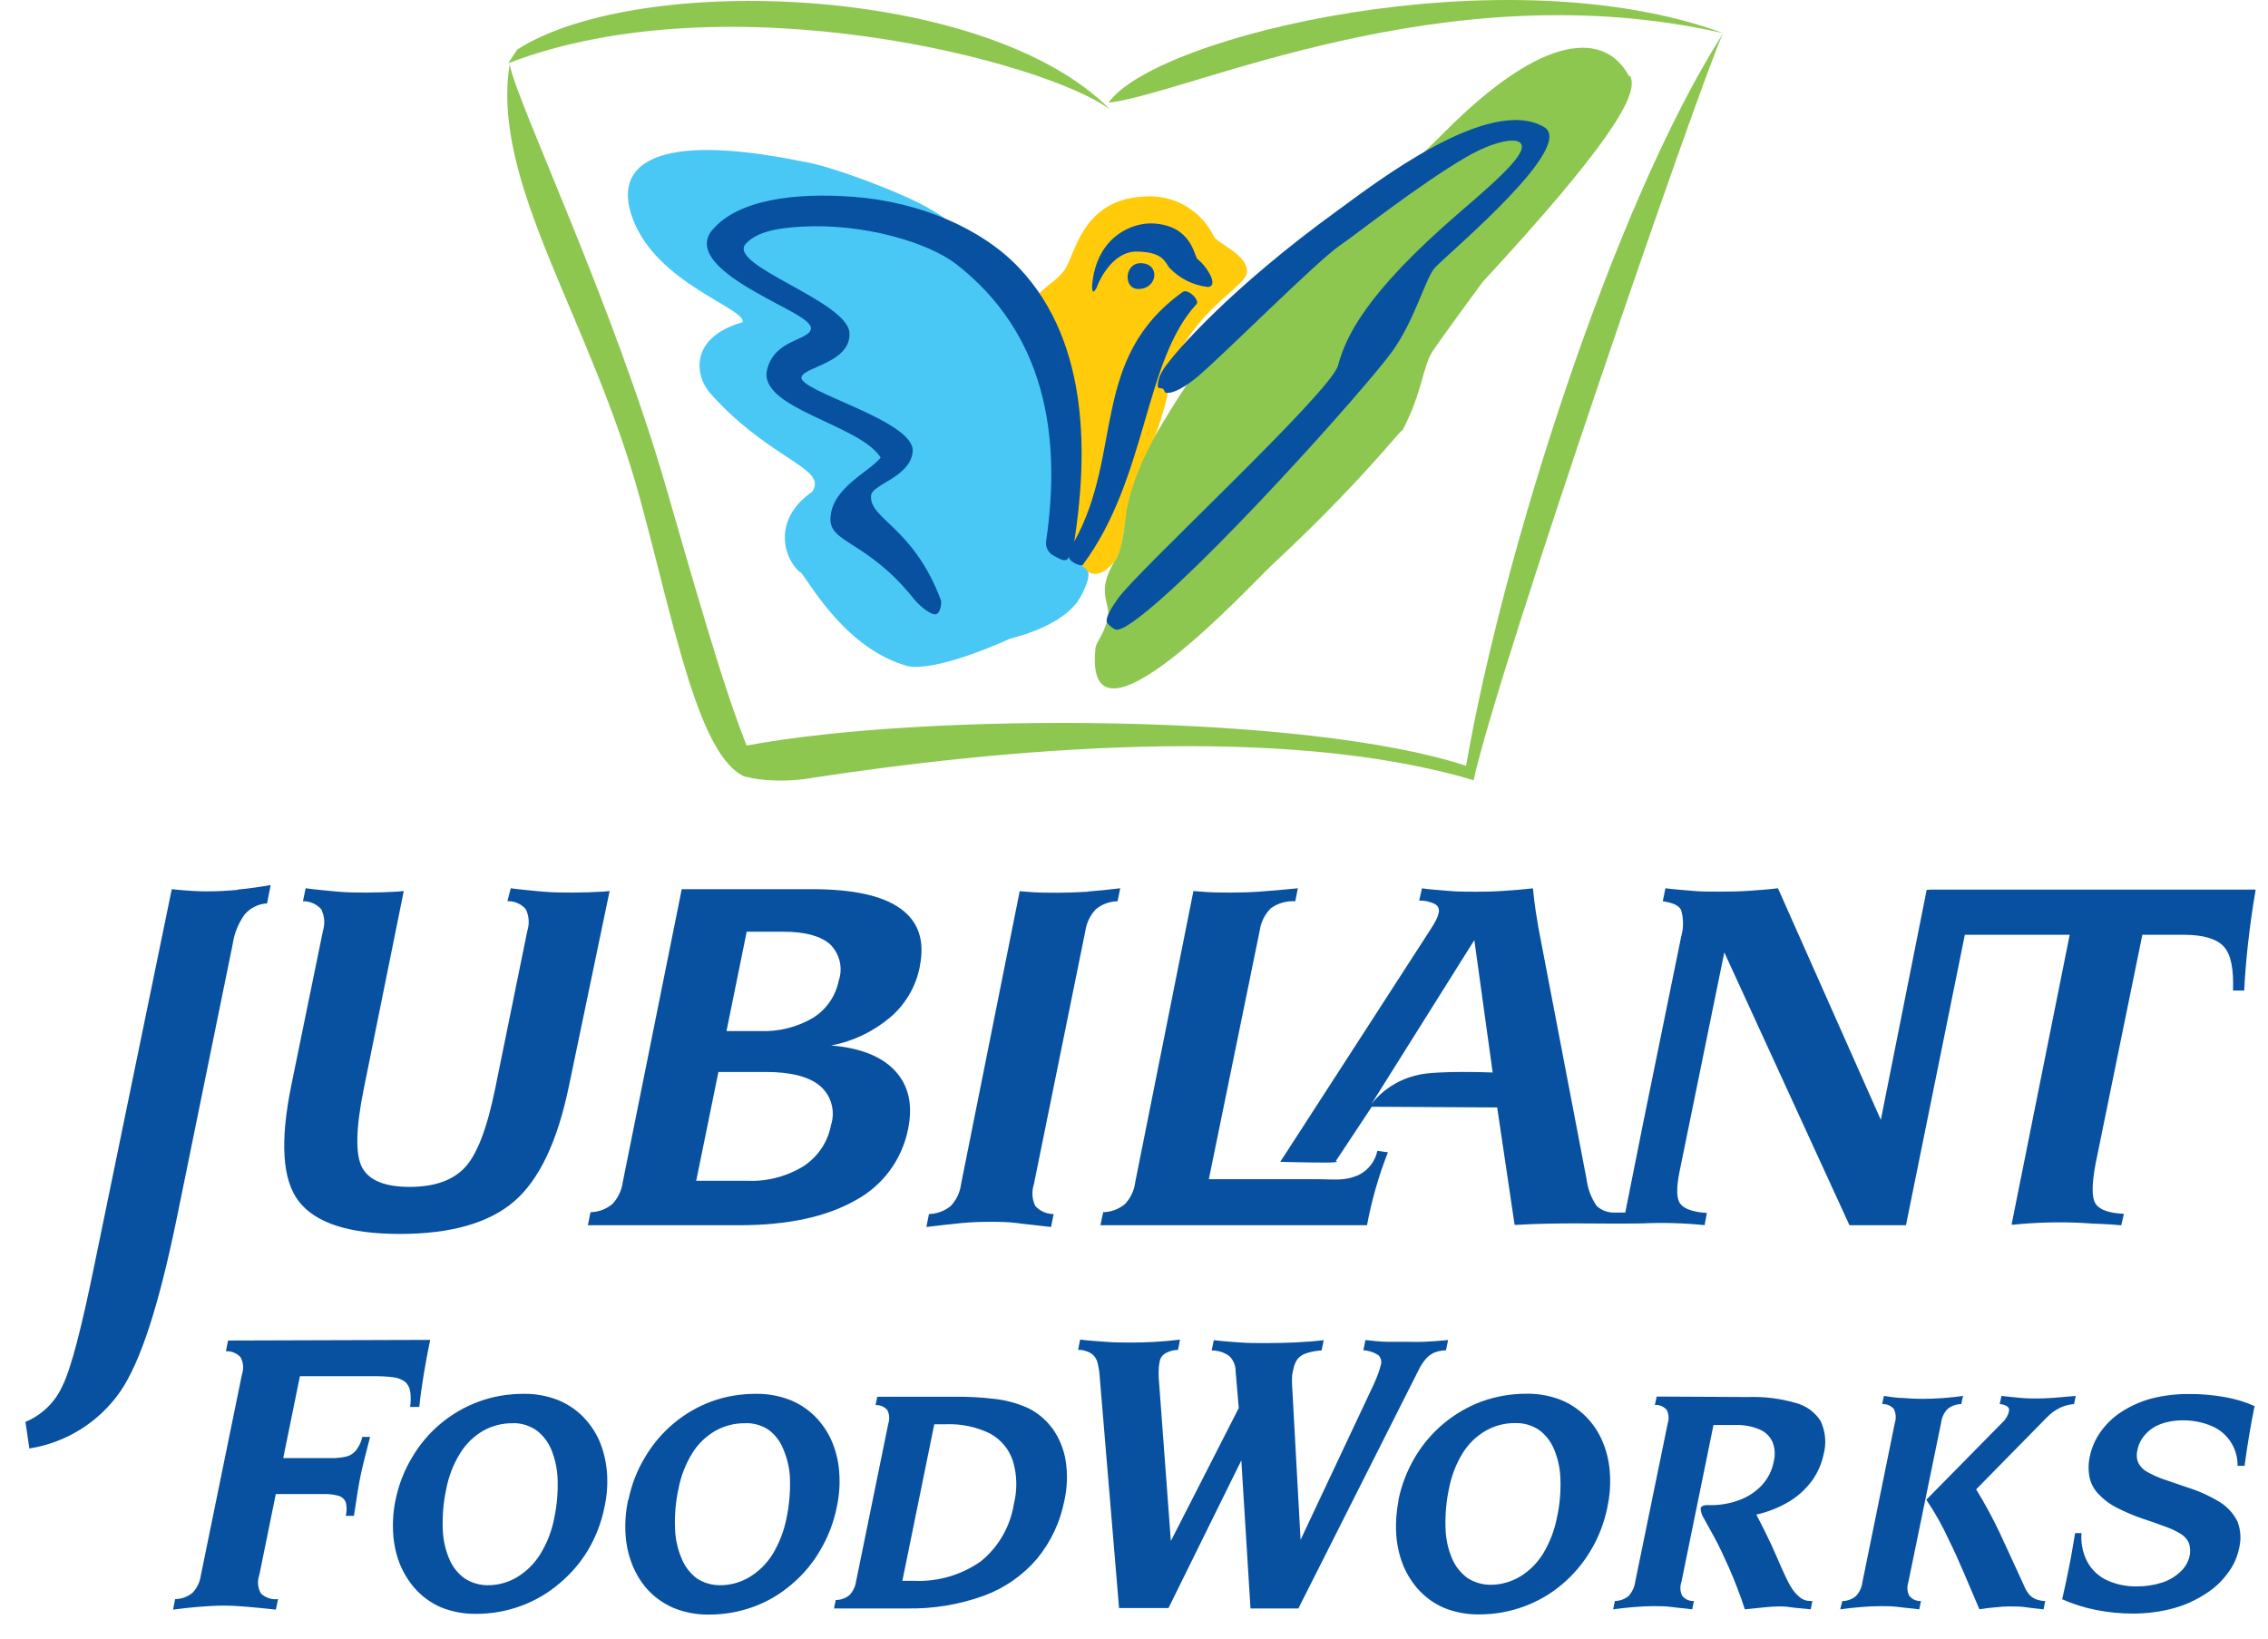
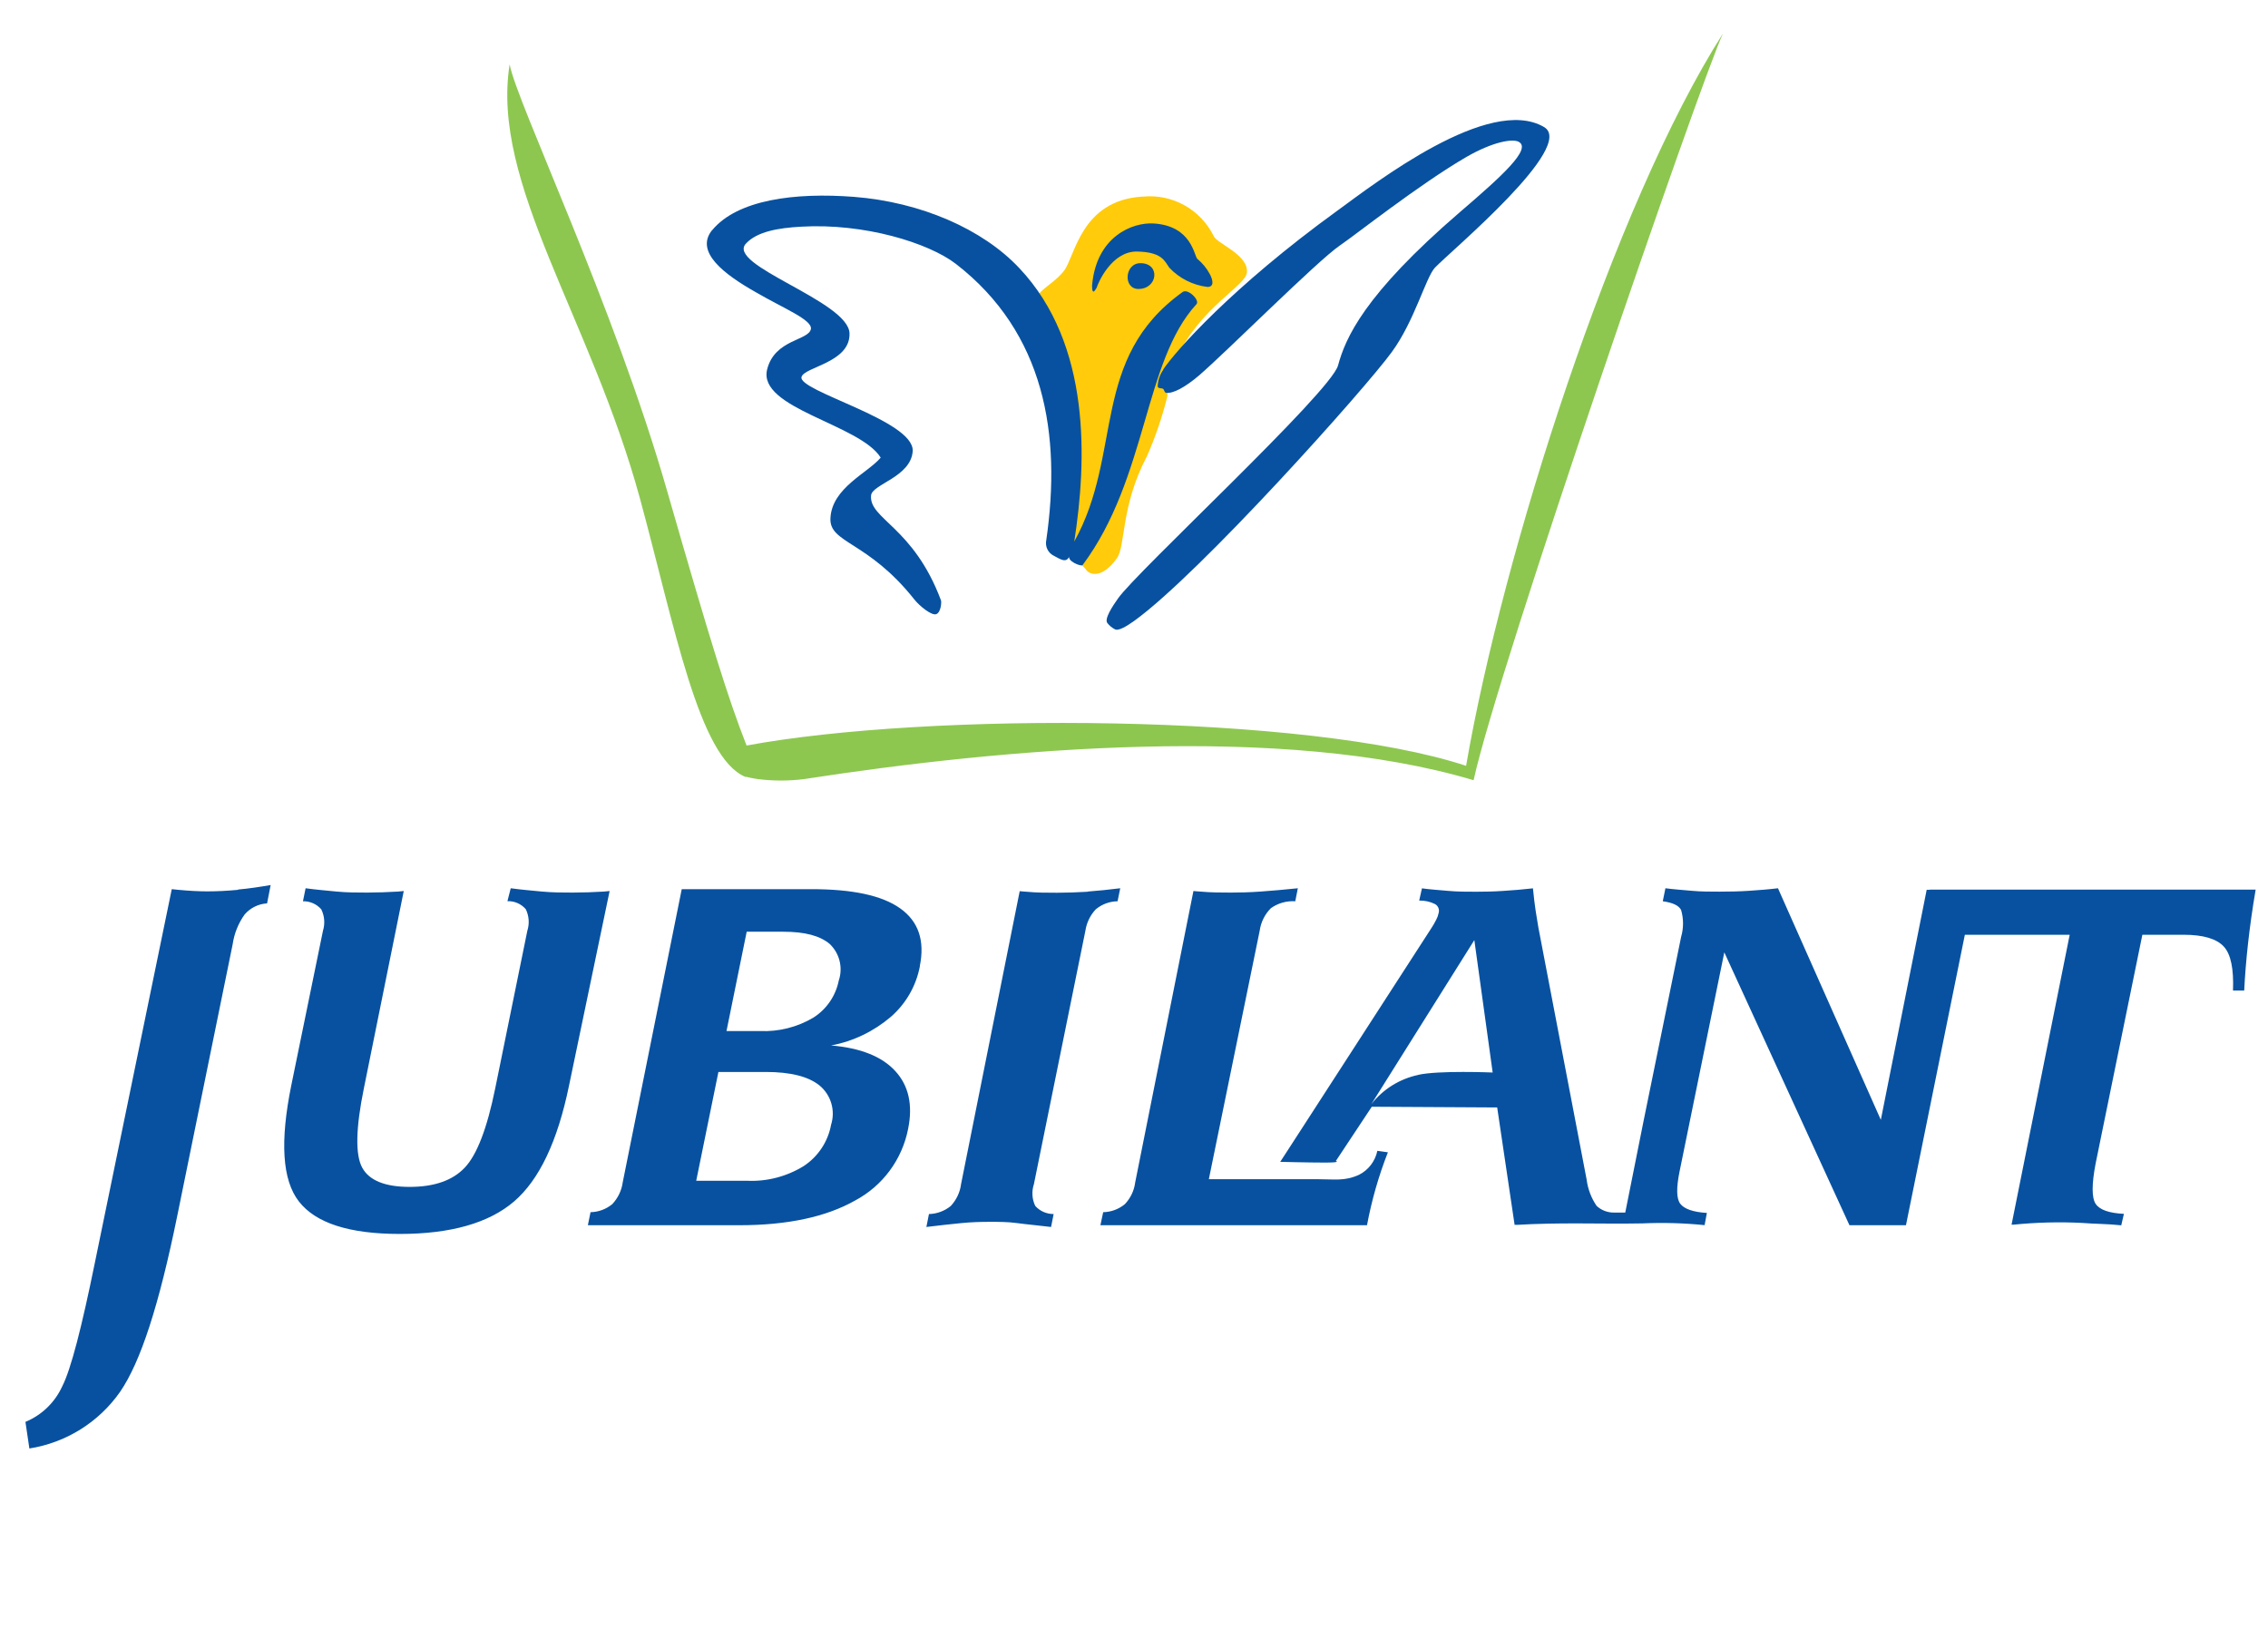
<svg xmlns="http://www.w3.org/2000/svg" width="83" height="60" viewBox="0 0 83 60" fill="none">
-   <path d="M18.929 1.814C23.36 -1.029 36.094 -0.586 40.63 4.013C38.28 2.254 26.66 -0.781 18.596 2.315" fill="#8DC750" />
-   <path d="M40.57 3.758C42.272 1.311 55.053 -1.734 63.063 1.213C52.854 -1.106 43.517 3.426 40.57 3.758Z" fill="#8DC750" />
  <path d="M27.319 27.282C26.648 25.573 26.03 23.589 24.422 17.996C22.478 11.198 18.906 3.748 18.651 2.355C17.956 6.719 21.618 11.631 23.425 18.265C24.7 22.965 25.573 27.729 27.279 28.437H27.326L27.406 28.457C27.514 28.481 27.621 28.501 27.742 28.518C28.299 28.588 28.863 28.588 29.421 28.518C36.743 27.386 46.952 26.477 53.928 28.558C54.821 24.455 62.244 2.956 63.053 1.227C59.051 7.508 54.996 20.256 53.653 28.031C47.842 26.114 33.933 26.06 27.322 27.289" fill="#8DC750" />
  <path d="M41.839 7.196C42.917 7.095 43.947 7.676 44.421 8.65C44.542 8.915 45.68 9.321 45.633 9.962C45.599 10.476 43.937 11.205 43.024 13.172C42.944 13.333 42.769 13.484 42.719 14.515C42.531 15.267 42.282 15.999 41.97 16.707C41.01 18.527 41.198 19.977 40.876 20.43C40.322 21.209 39.868 21.028 39.754 20.863C39.519 20.528 39.136 20.561 38.985 20.229C38.955 19.917 38.949 19.604 38.959 19.292C38.959 19.175 38.979 19.05 38.989 18.93C38.999 18.809 38.989 18.684 38.989 18.56C39.026 18.225 39.096 17.889 39.133 17.553V16.546C39.133 16.442 39.133 16.355 39.103 16.264C39.073 16.173 39.059 16.103 39.039 16.026C39.016 15.898 39.002 15.77 38.972 15.643C38.925 15.465 38.888 15.287 38.861 15.106C38.864 14.978 38.881 14.847 38.911 14.723C38.911 14.498 38.891 14.283 38.891 14.052V13.672C38.898 13.585 38.898 13.501 38.891 13.414C38.864 13.323 38.828 13.236 38.781 13.155C38.724 13.034 38.707 12.897 38.66 12.776L38.572 12.635C38.515 12.544 38.468 12.45 38.425 12.353C38.337 12.145 38.035 11.476 37.931 11.117C37.804 10.684 38.529 10.446 38.938 9.912C39.348 9.378 39.553 7.34 41.802 7.196" fill="#FFCB0B" />
-   <path d="M29.38 5.914C30.32 6.038 33.18 7.109 34.08 7.679C34.224 7.757 34.369 7.844 34.503 7.938C34.765 8.139 35.03 8.344 35.282 8.562L35.722 8.995C35.863 9.123 36.037 9.21 36.185 9.331L36.326 9.486C36.467 9.623 36.601 9.768 36.726 9.919C36.8 10.036 36.87 10.157 36.93 10.281L37.065 10.483C37.112 10.55 37.132 10.63 37.179 10.701C37.226 10.771 37.276 10.845 37.327 10.922L37.444 11.137C37.498 11.215 37.551 11.292 37.609 11.366C37.666 11.44 37.696 11.554 37.739 11.651C37.793 11.722 37.844 11.795 37.887 11.873C37.944 11.997 37.978 12.128 38.025 12.262C38.072 12.396 38.112 12.43 38.149 12.514C38.186 12.598 38.226 12.772 38.267 12.9L38.354 13.118C38.394 13.249 38.411 13.39 38.444 13.521C38.465 13.588 38.485 13.655 38.502 13.726C38.518 13.796 38.535 13.897 38.549 13.981C38.562 14.065 38.629 14.243 38.663 14.377C38.696 14.511 38.693 14.599 38.71 14.713C38.727 14.827 38.79 14.938 38.821 15.049C38.851 15.159 38.841 15.213 38.854 15.294C38.878 15.435 38.925 15.566 38.948 15.697C38.972 15.827 38.988 15.915 39.005 16.032C39.022 16.15 39.072 16.264 39.086 16.395C39.096 16.559 39.096 16.724 39.086 16.888C39.086 17.019 38.988 18.127 38.928 18.567C38.928 18.567 38.891 19.43 38.888 19.735C38.834 19.947 38.868 20.168 38.978 20.356C38.978 20.373 39.066 20.329 39.082 20.356C39.314 20.548 39.677 20.692 39.794 20.9C39.808 20.917 39.818 20.934 39.824 20.954C39.902 21.209 39.546 21.881 39.408 22.058C39.045 22.522 38.33 23.022 36.957 23.381C34.349 24.543 33.425 24.425 33.241 24.388C30.988 23.771 29.702 21.444 29.279 20.907C29.437 21.108 28.695 20.571 28.722 19.628C28.749 18.684 29.501 18.164 29.729 17.989C30.29 17.12 28.222 16.875 26.006 14.414C25.432 13.776 25.2 12.359 27.174 11.795C27.335 11.295 24.002 10.379 23.146 7.975C22.424 6.014 23.941 4.802 29.38 5.914Z" fill="#49C8F5" />
-   <path d="M59.659 2.788C60.015 3.46 58.779 5.427 54.267 10.312C54.291 10.278 52.847 12.235 52.438 12.843C52.028 13.451 52.055 14.542 51.135 16.086C51.847 14.894 50.464 17.043 46.576 20.655C45.797 21.374 39.63 28.118 40.09 23.72C40.113 23.509 40.426 23.18 40.543 22.616C40.661 22.052 40.09 21.73 40.778 20.558C41.114 20.182 41.147 19.014 41.272 18.466C41.661 16.754 42.661 15.26 43.622 13.79C43.924 13.343 44.263 12.917 44.629 12.521C48.473 8.314 49.265 8.445 52.901 4.799C56.537 1.153 58.753 1.173 59.615 2.785" fill="#8DC750" />
  <path d="M26.063 8.425C26.986 7.31 29.085 7.038 31.257 7.206C33.694 7.397 35.957 8.381 37.3 9.811C39.945 12.611 39.771 16.878 39.314 19.822C41.117 16.573 39.878 13.128 43.282 10.687C43.477 10.55 43.92 10.993 43.786 11.134C41.859 13.222 41.993 17.496 39.62 20.682C39.569 20.752 39.029 20.531 39.14 20.346C39.032 20.635 38.804 20.467 38.572 20.346C38.354 20.242 38.24 20.004 38.29 19.769C38.848 15.911 38.237 12.181 34.983 9.66C33.976 8.885 31.626 8.163 29.323 8.297C28.45 8.344 27.708 8.485 27.309 8.905C26.517 9.7 31.052 11.013 31.089 12.201C31.123 13.273 29.444 13.424 29.333 13.796C29.182 14.317 33.446 15.381 33.402 16.506C33.342 17.462 31.915 17.721 31.878 18.134C31.794 18.997 33.426 19.275 34.436 21.974C34.46 22.041 34.436 22.407 34.268 22.478C34.1 22.548 33.657 22.186 33.466 21.948C31.75 19.782 30.34 19.896 30.391 18.963C30.448 17.852 31.764 17.311 32.23 16.75C31.465 15.525 27.722 14.951 28.074 13.524C28.349 12.413 29.602 12.47 29.676 12.04C29.729 11.705 28.669 11.285 27.661 10.697C26.51 10.046 25.405 9.217 26.067 8.415" fill="#0751A0" />
  <path d="M42.564 13.531C43.011 12.86 45.079 10.51 48.943 7.71C50.353 6.682 54.492 3.476 56.503 4.648C57.702 5.346 53.106 9.177 52.512 9.798C52.176 10.161 51.763 11.755 50.934 12.886C49.977 14.209 43.921 20.984 41.507 22.727C41.245 22.911 40.926 23.116 40.792 23.029C40.691 22.975 40.6 22.901 40.53 22.811C40.395 22.663 40.724 22.176 40.909 21.914C41.557 20.961 48.698 14.364 48.967 13.377C49.235 12.39 49.9 10.798 53.432 7.76C54.946 6.461 56.077 5.444 55.574 5.188C55.342 5.071 54.637 5.188 53.67 5.742C51.934 6.75 49.564 8.63 49.034 8.985C48.215 9.543 44.871 12.89 43.88 13.743C43.367 14.179 42.927 14.414 42.678 14.377C42.611 14.377 42.611 14.266 42.564 14.233C42.517 14.199 42.39 14.233 42.366 14.149C42.373 13.927 42.443 13.712 42.574 13.531" fill="#0751A0" />
  <path d="M41.735 9.633C42.477 9.633 42.373 10.577 41.661 10.577C41.094 10.577 41.154 9.633 41.735 9.633Z" fill="#0751A0" />
  <path d="M40.127 10.55C40.184 10.345 40.691 9.187 41.617 9.207C42.544 9.227 42.624 9.57 42.792 9.798C43.161 10.191 43.655 10.439 44.189 10.503C44.444 10.503 44.39 10.248 44.273 10.03C44.159 9.818 44.004 9.63 43.819 9.476C43.699 9.378 43.625 8.27 42.225 8.18C41.433 8.129 40.113 8.666 39.965 10.459C39.965 10.637 39.992 10.795 40.127 10.537" fill="#0751A0" />
  <path d="M70.607 32.57H70.509L68.831 40.99L65.067 32.513C64.715 32.556 64.349 32.583 63.996 32.607C63.644 32.63 63.285 32.637 62.932 32.637C62.58 32.637 62.24 32.637 61.925 32.607C61.609 32.577 61.27 32.556 60.948 32.513L60.851 32.989C61.22 33.04 61.438 33.144 61.522 33.308C61.616 33.631 61.616 33.973 61.522 34.295L60.149 41.027L59.478 44.384H59.216C59.165 44.387 59.118 44.387 59.068 44.384C58.833 44.387 58.601 44.3 58.43 44.139C58.232 43.85 58.108 43.518 58.064 43.172L56.298 33.946L56.198 33.332C56.164 33.104 56.13 32.828 56.1 32.516C55.721 32.56 55.362 32.587 55.009 32.61C54.657 32.634 54.338 32.64 54.022 32.64C53.706 32.64 53.331 32.64 53.015 32.61C52.699 32.58 52.343 32.56 52.038 32.516L51.937 32.963C52.139 32.959 52.34 33.003 52.521 33.094C52.636 33.161 52.689 33.302 52.646 33.429C52.629 33.51 52.602 33.587 52.562 33.661C52.505 33.778 52.438 33.889 52.367 33.997C52.367 33.997 46.767 42.665 46.851 42.527C46.851 42.527 47.875 42.554 48.493 42.554C49.111 42.554 48.886 42.497 48.886 42.497L50.202 40.51L54.791 40.536L55.429 44.834C55.456 44.83 55.483 44.83 55.509 44.834C56.245 44.79 56.966 44.78 57.702 44.78C58.437 44.78 59.273 44.797 60.102 44.78C60.861 44.746 61.623 44.767 62.382 44.844L62.465 44.397C61.959 44.367 61.636 44.25 61.492 44.062C61.347 43.874 61.347 43.471 61.462 42.897L63.103 34.859L67.683 44.847H69.751L71.906 34.215H75.743L73.615 44.827H73.682C74.518 44.743 75.357 44.72 76.197 44.763C76.636 44.8 77.113 44.794 77.63 44.85L77.727 44.431C77.187 44.404 76.841 44.286 76.693 44.065C76.546 43.843 76.546 43.346 76.693 42.581L78.402 34.215H79.91C80.635 34.215 81.121 34.363 81.383 34.648C81.645 34.933 81.749 35.474 81.719 36.256H82.129C82.156 35.706 82.203 35.131 82.27 34.527C82.337 33.923 82.427 33.275 82.548 32.563H70.634M51.904 39.345C51.222 39.489 50.614 39.868 50.185 40.416L53.955 34.41L54.626 39.257C54.626 39.257 52.636 39.173 51.89 39.345M50.406 42.124C50.326 42.504 50.081 42.826 49.735 43.001C49.201 43.242 48.849 43.162 48.201 43.162H44.239L46.099 34.071C46.143 33.755 46.287 33.463 46.512 33.241C46.77 33.057 47.086 32.969 47.402 32.989L47.496 32.513C46.999 32.566 46.542 32.603 46.129 32.634C45.716 32.664 45.354 32.671 45.035 32.671C44.716 32.671 44.293 32.67 43.924 32.634C43.836 32.634 43.759 32.617 43.675 32.614L41.543 43.283C41.506 43.581 41.372 43.857 41.167 44.075C40.942 44.26 40.664 44.364 40.372 44.37L40.271 44.847H50.027C50.198 43.934 50.453 43.041 50.792 42.178L50.406 42.124ZM39.811 32.64C39.422 32.664 39.042 32.677 38.68 32.677C38.317 32.677 37.938 32.677 37.562 32.64C37.484 32.64 37.397 32.623 37.317 32.62L35.171 43.343C35.134 43.642 35 43.921 34.795 44.142C34.57 44.327 34.288 44.431 33.996 44.438L33.902 44.911C34.369 44.854 34.795 44.807 35.171 44.77C35.547 44.733 35.9 44.723 36.222 44.723C36.544 44.723 36.894 44.723 37.229 44.77C37.565 44.817 38.011 44.854 38.465 44.911L38.559 44.438C38.304 44.438 38.059 44.334 37.887 44.142C37.766 43.894 37.75 43.605 37.837 43.343L39.72 34.074C39.764 33.778 39.895 33.503 40.1 33.285C40.325 33.097 40.607 32.993 40.899 32.989L40.996 32.513C40.587 32.566 40.187 32.603 39.801 32.634M33.66 35.37C33.852 34.43 33.614 33.728 32.946 33.251C32.277 32.775 31.2 32.546 29.686 32.546H24.949L22.79 43.273C22.75 43.575 22.615 43.853 22.407 44.075C22.182 44.26 21.904 44.364 21.611 44.37L21.514 44.847H27.057C28.823 44.847 30.233 44.542 31.297 43.941C32.304 43.404 33.016 42.44 33.234 41.319C33.412 40.443 33.254 39.737 32.764 39.204C32.274 38.67 31.492 38.358 30.414 38.267C31.223 38.116 31.975 37.753 32.6 37.22C33.154 36.739 33.526 36.088 33.664 35.37M30.414 41.171C30.3 41.792 29.937 42.339 29.407 42.685C28.782 43.068 28.057 43.256 27.326 43.219H25.479L26.291 39.237H28.02C28.927 39.237 29.588 39.402 29.994 39.734C30.414 40.083 30.579 40.651 30.414 41.171ZM30.7 35.87C30.592 36.441 30.253 36.941 29.763 37.25C29.175 37.599 28.5 37.767 27.819 37.74H26.587L27.326 34.104H28.668C29.457 34.104 30.011 34.252 30.367 34.554C30.72 34.893 30.851 35.403 30.703 35.87M22.31 32.614L22.105 32.634C21.716 32.657 21.333 32.671 20.963 32.671C20.594 32.671 20.218 32.67 19.835 32.634C19.453 32.597 19.077 32.566 18.691 32.513L18.57 32.986C18.825 32.976 19.073 33.084 19.241 33.278C19.362 33.523 19.382 33.809 19.298 34.071L18.123 39.838C17.825 41.305 17.452 42.276 17.005 42.742C16.562 43.209 15.891 43.444 14.991 43.444C14.091 43.444 13.511 43.209 13.255 42.739C13 42.269 13.017 41.302 13.316 39.838L14.776 32.614L14.571 32.634C14.182 32.657 13.803 32.671 13.44 32.671C13.077 32.671 12.691 32.67 12.322 32.634C11.953 32.597 11.567 32.566 11.184 32.513L11.087 32.989C11.342 32.983 11.59 33.09 11.758 33.285C11.879 33.53 11.899 33.812 11.819 34.071L10.66 39.727C10.244 41.775 10.325 43.189 10.939 43.978C11.553 44.767 12.775 45.166 14.632 45.166C16.488 45.166 17.888 44.77 18.812 43.978C19.735 43.185 20.406 41.775 20.826 39.727L22.31 32.614ZM8.72 32.57C8.33 32.607 7.954 32.627 7.585 32.627C7.273 32.627 6.914 32.607 6.521 32.57L6.286 32.546L3.462 46.267C2.996 48.55 2.6 50.118 2.274 50.752C2.005 51.337 1.525 51.8 0.931 52.045L1.075 53.019C2.418 52.807 3.617 52.059 4.396 50.944C5.151 49.843 5.822 47.761 6.484 44.518L8.515 34.561C8.572 34.168 8.723 33.792 8.955 33.47C9.163 33.231 9.458 33.084 9.774 33.067L9.905 32.395C9.495 32.466 9.096 32.526 8.706 32.56" fill="#0751A0" />
-   <path d="M8.347 49.067L8.267 49.46C8.471 49.447 8.67 49.531 8.807 49.682C8.908 49.876 8.925 50.101 8.854 50.309L7.35 57.665C7.317 57.903 7.212 58.125 7.048 58.3C6.87 58.447 6.642 58.531 6.41 58.531L6.333 58.917C6.669 58.874 6.981 58.837 7.286 58.813C7.592 58.79 7.894 58.77 8.186 58.77C8.478 58.77 8.723 58.786 9.042 58.813C9.361 58.84 9.714 58.874 10.096 58.917L10.177 58.531C9.949 58.561 9.717 58.488 9.549 58.326C9.432 58.122 9.408 57.877 9.489 57.655L10.093 54.687H11.825C12.017 54.681 12.205 54.701 12.389 54.751C12.51 54.785 12.611 54.875 12.655 54.993C12.695 55.154 12.695 55.322 12.655 55.483H12.953C12.994 55.197 13.037 54.936 13.074 54.697C13.111 54.459 13.148 54.237 13.188 54.046C13.229 53.855 13.272 53.653 13.336 53.408C13.4 53.163 13.467 52.891 13.544 52.596H13.259C13.222 52.77 13.145 52.935 13.037 53.079C12.947 53.193 12.819 53.277 12.678 53.314C12.483 53.358 12.282 53.378 12.084 53.371H10.365L10.976 50.373H13.726C13.95 50.373 14.175 50.383 14.397 50.413C14.548 50.43 14.692 50.484 14.817 50.571C14.917 50.658 14.984 50.776 15.008 50.907C15.038 51.102 15.038 51.303 15.008 51.498H15.344C15.384 51.112 15.441 50.709 15.508 50.299C15.575 49.89 15.652 49.473 15.743 49.044M14.481 54.875C14.394 55.281 14.363 55.698 14.387 56.111C14.407 56.483 14.484 56.853 14.615 57.202C14.743 57.531 14.924 57.836 15.152 58.105C15.421 58.42 15.76 58.669 16.139 58.833C16.549 58.998 16.989 59.078 17.428 59.072C17.989 59.072 18.546 58.974 19.07 58.78C19.581 58.592 20.054 58.316 20.467 57.964C20.883 57.618 21.239 57.205 21.518 56.742C21.806 56.255 22.011 55.721 22.122 55.164C22.209 54.764 22.243 54.355 22.216 53.945C22.192 53.573 22.115 53.21 21.984 52.861C21.86 52.535 21.675 52.236 21.447 51.975C21.172 51.659 20.826 51.414 20.44 51.253C20.034 51.092 19.597 51.011 19.161 51.018C18.604 51.018 18.053 51.108 17.529 51.3C16.502 51.676 15.639 52.394 15.085 53.338C14.793 53.818 14.588 54.348 14.477 54.899M18.765 52.092C19.063 52.085 19.355 52.173 19.604 52.334C19.856 52.515 20.05 52.764 20.171 53.049C20.316 53.395 20.393 53.764 20.406 54.14C20.423 54.62 20.383 55.1 20.282 55.57C20.195 56.037 20.02 56.483 19.772 56.886C19.56 57.229 19.272 57.517 18.929 57.725C18.604 57.923 18.231 58.024 17.852 58.024C17.553 58.024 17.261 57.94 17.012 57.779C16.76 57.601 16.566 57.356 16.445 57.071C16.294 56.718 16.213 56.342 16.203 55.96C16.186 55.469 16.227 54.983 16.331 54.502C16.418 54.043 16.589 53.603 16.834 53.203C17.039 52.864 17.328 52.579 17.67 52.377C18.006 52.186 18.385 52.089 18.771 52.095M22.985 54.902C22.901 55.308 22.867 55.725 22.891 56.138C22.911 56.51 22.988 56.879 23.122 57.229C23.247 57.558 23.424 57.863 23.653 58.132C23.928 58.447 24.274 58.696 24.66 58.86C25.07 59.025 25.509 59.105 25.949 59.099C26.51 59.099 27.067 59.001 27.594 58.806C28.101 58.618 28.568 58.34 28.977 57.987C29.394 57.635 29.746 57.215 30.018 56.742C30.307 56.255 30.512 55.721 30.622 55.164C30.71 54.764 30.743 54.355 30.716 53.945C30.696 53.573 30.619 53.207 30.485 52.861C30.36 52.535 30.176 52.236 29.948 51.975C29.672 51.659 29.326 51.414 28.94 51.253C28.534 51.092 28.098 51.011 27.661 51.018C27.104 51.018 26.553 51.108 26.03 51.3C25.012 51.679 24.156 52.401 23.606 53.338C23.314 53.818 23.109 54.348 22.998 54.899M27.285 52.092C27.584 52.085 27.876 52.169 28.125 52.334C28.37 52.515 28.558 52.764 28.668 53.049C28.816 53.395 28.9 53.764 28.91 54.14C28.924 54.62 28.883 55.1 28.783 55.57C28.692 56.033 28.521 56.48 28.276 56.886C28.064 57.229 27.775 57.517 27.43 57.725C27.107 57.92 26.735 58.024 26.355 58.024C26.056 58.024 25.761 57.944 25.509 57.779C25.261 57.594 25.066 57.346 24.949 57.057C24.798 56.705 24.714 56.329 24.704 55.946C24.683 55.456 24.727 54.966 24.831 54.489C24.918 54.029 25.09 53.589 25.335 53.19C25.543 52.854 25.832 52.575 26.171 52.377C26.506 52.186 26.886 52.089 27.272 52.095M32.106 51.125L32.042 51.431C32.207 51.421 32.365 51.488 32.472 51.612C32.549 51.763 32.563 51.944 32.509 52.105L31.327 57.893C31.3 58.078 31.217 58.252 31.086 58.387C30.945 58.504 30.767 58.565 30.585 58.565L30.522 58.874H33.181C34.144 58.894 35.104 58.736 36.011 58.407C36.759 58.132 37.424 57.668 37.944 57.064C38.455 56.446 38.8 55.711 38.952 54.925C39.059 54.446 39.076 53.952 38.999 53.465C38.931 53.045 38.77 52.646 38.525 52.3C38.283 51.968 37.965 51.699 37.592 51.525C37.226 51.364 36.837 51.256 36.437 51.209C35.927 51.145 35.413 51.118 34.899 51.125H32.106ZM34.191 52.132H34.604C35.165 52.109 35.722 52.223 36.225 52.468C36.625 52.683 36.927 53.042 37.068 53.475C37.223 53.989 37.233 54.536 37.102 55.056C36.971 55.879 36.541 56.624 35.897 57.148C35.181 57.652 34.319 57.903 33.446 57.863H33.023L34.191 52.132ZM39.529 49.03L39.455 49.406C39.626 49.406 39.794 49.453 39.942 49.544C40.053 49.624 40.133 49.745 40.167 49.88C40.214 50.071 40.241 50.269 40.251 50.467L40.953 58.86H42.762L45.428 53.455L45.763 58.874H47.516L51.917 50.145C51.984 50.001 52.072 49.866 52.176 49.745C52.26 49.645 52.367 49.564 52.488 49.51C52.626 49.457 52.77 49.426 52.918 49.426L52.995 49.05C52.659 49.081 52.377 49.104 52.119 49.114C51.86 49.124 51.642 49.114 51.447 49.114H50.792C50.541 49.114 50.269 49.081 49.97 49.05L49.893 49.426C50.087 49.433 50.276 49.494 50.437 49.598C50.541 49.695 50.578 49.846 50.527 49.98C50.507 50.058 50.484 50.148 50.443 50.259C50.403 50.37 50.349 50.504 50.282 50.655L47.596 56.362L47.284 50.672C47.278 50.581 47.278 50.494 47.284 50.403C47.284 50.313 47.311 50.215 47.331 50.118C47.355 49.98 47.408 49.853 47.489 49.739C47.58 49.638 47.694 49.564 47.825 49.527C47.999 49.473 48.181 49.44 48.365 49.43L48.443 49.054C48.107 49.094 47.748 49.121 47.388 49.138C47.029 49.154 46.673 49.161 46.314 49.161C45.955 49.161 45.69 49.161 45.374 49.138C45.058 49.114 44.743 49.094 44.42 49.054L44.343 49.43C44.575 49.43 44.803 49.5 44.991 49.638C45.139 49.786 45.223 49.987 45.219 50.195L45.334 51.538L42.849 56.406L42.406 50.447C42.4 50.336 42.4 50.222 42.406 50.111C42.406 50.001 42.43 49.896 42.447 49.796C42.477 49.682 42.55 49.588 42.655 49.531C42.796 49.453 42.95 49.413 43.111 49.41L43.185 49.034C42.849 49.074 42.534 49.101 42.242 49.118C41.95 49.134 41.664 49.141 41.402 49.141C41.141 49.141 40.818 49.141 40.509 49.118C40.2 49.094 39.875 49.077 39.539 49.034M51.185 54.895C51.105 55.301 51.071 55.718 51.095 56.131C51.115 56.503 51.192 56.873 51.323 57.222C51.447 57.551 51.629 57.856 51.857 58.125C52.129 58.441 52.464 58.689 52.847 58.853C53.257 59.018 53.693 59.099 54.133 59.092C54.694 59.092 55.251 58.995 55.778 58.8C56.288 58.612 56.762 58.337 57.175 57.984C57.591 57.632 57.947 57.209 58.222 56.739C58.511 56.252 58.715 55.718 58.826 55.161C58.91 54.761 58.944 54.352 58.917 53.942C58.897 53.569 58.82 53.203 58.685 52.858C58.561 52.532 58.38 52.233 58.151 51.971C57.873 51.659 57.53 51.41 57.144 51.249C56.738 51.088 56.302 51.008 55.865 51.014C55.308 51.014 54.754 51.108 54.23 51.296C53.206 51.676 52.343 52.394 51.786 53.334C51.498 53.818 51.293 54.345 51.179 54.895M55.469 52.089C55.768 52.082 56.06 52.169 56.308 52.33C56.557 52.508 56.748 52.75 56.866 53.032C57.013 53.378 57.094 53.747 57.104 54.123C57.124 54.603 57.081 55.083 56.977 55.553C56.886 56.02 56.715 56.463 56.47 56.869C56.258 57.212 55.969 57.501 55.627 57.709C55.301 57.903 54.929 58.008 54.549 58.008C54.251 58.008 53.958 57.923 53.707 57.762C53.458 57.581 53.263 57.336 53.143 57.054C52.992 56.702 52.911 56.325 52.901 55.943C52.884 55.453 52.924 54.966 53.028 54.486C53.116 54.026 53.284 53.586 53.529 53.187C53.737 52.851 54.026 52.569 54.368 52.371C54.704 52.179 55.083 52.082 55.469 52.089ZM60.629 51.118L60.562 51.424C60.727 51.414 60.884 51.481 60.995 51.605C61.072 51.756 61.086 51.938 61.032 52.099L59.84 57.913C59.813 58.102 59.729 58.276 59.602 58.417C59.461 58.535 59.283 58.598 59.098 58.602L59.035 58.907C59.293 58.87 59.548 58.843 59.793 58.823C60.038 58.803 60.273 58.79 60.502 58.79C60.73 58.79 60.958 58.79 61.193 58.823C61.428 58.857 61.677 58.87 61.928 58.907L61.992 58.602C61.828 58.612 61.67 58.541 61.566 58.417C61.485 58.263 61.475 58.078 61.532 57.913L62.707 52.159H63.5C63.808 52.149 64.114 52.203 64.396 52.324C64.608 52.411 64.779 52.579 64.869 52.787C64.96 53.019 64.973 53.27 64.91 53.509C64.849 53.828 64.698 54.123 64.48 54.361C64.252 54.603 63.97 54.791 63.657 54.905C63.308 55.036 62.939 55.1 62.566 55.093H62.435C62.388 55.093 62.341 55.107 62.298 55.127C62.267 55.147 62.244 55.177 62.237 55.214C62.241 55.342 62.284 55.466 62.355 55.574C62.449 55.745 62.576 55.98 62.741 56.275C62.905 56.571 63.077 56.947 63.268 57.37C63.489 57.873 63.684 58.383 63.855 58.907L64.57 58.833C64.775 58.813 64.953 58.8 65.094 58.8C65.235 58.8 65.336 58.8 65.531 58.83C65.725 58.86 65.971 58.87 66.266 58.907L66.326 58.602H66.269C66.118 58.605 65.971 58.555 65.856 58.457C65.719 58.343 65.608 58.206 65.521 58.051C65.42 57.877 65.316 57.655 65.202 57.4C65.088 57.145 64.967 56.849 64.816 56.524C64.665 56.198 64.48 55.832 64.275 55.439C64.695 55.345 65.094 55.187 65.464 54.969C65.789 54.775 66.071 54.519 66.299 54.217C66.511 53.928 66.659 53.599 66.733 53.25C66.847 52.841 66.81 52.408 66.632 52.022C66.424 51.686 66.091 51.447 65.709 51.35C65.141 51.186 64.554 51.115 63.963 51.135L60.629 51.118ZM67.344 58.907C67.606 58.87 67.857 58.843 68.102 58.823C68.347 58.803 68.582 58.79 68.811 58.79C69.039 58.79 69.267 58.79 69.506 58.823C69.744 58.857 69.986 58.87 70.237 58.907L70.301 58.602C70.137 58.612 69.979 58.541 69.875 58.417C69.794 58.263 69.781 58.078 69.838 57.913L71.037 52.079C71.06 51.887 71.141 51.709 71.275 51.572C71.416 51.458 71.594 51.397 71.775 51.394L71.839 51.095C71.349 51.166 70.855 51.199 70.362 51.202C70.123 51.202 69.888 51.192 69.657 51.172C69.422 51.172 69.183 51.129 68.942 51.095L68.881 51.394C69.042 51.384 69.2 51.451 69.308 51.572C69.385 51.73 69.398 51.911 69.344 52.079L68.156 57.917C68.132 58.105 68.052 58.283 67.921 58.42C67.78 58.538 67.602 58.602 67.421 58.605L67.344 58.907ZM72.426 58.907C72.658 58.87 72.863 58.843 73.047 58.83C73.205 58.813 73.366 58.8 73.524 58.8C73.742 58.8 73.954 58.8 74.162 58.833C74.37 58.867 74.578 58.877 74.787 58.907L74.847 58.602C74.733 58.602 74.619 58.578 74.511 58.538C74.417 58.501 74.33 58.444 74.263 58.367C74.186 58.273 74.122 58.169 74.078 58.054C73.743 57.333 73.45 56.671 73.168 56.077C72.913 55.54 72.631 55.02 72.319 54.516L74.901 51.887C75.042 51.74 75.206 51.619 75.391 51.528C75.552 51.451 75.723 51.407 75.901 51.394L75.965 51.095C75.649 51.125 75.371 51.149 75.136 51.166C74.901 51.182 74.699 51.189 74.535 51.189C74.37 51.189 74.152 51.189 73.937 51.166C73.722 51.142 73.487 51.125 73.246 51.095L73.182 51.394C73.279 51.397 73.376 51.427 73.46 51.481C73.517 51.521 73.541 51.595 73.517 51.662C73.504 51.733 73.477 51.803 73.44 51.867C73.397 51.941 73.346 52.008 73.282 52.065L70.496 54.895C70.818 55.372 71.1 55.879 71.339 56.403C71.674 57.074 72.01 57.907 72.44 58.907M82.532 51.478C82.186 51.32 81.82 51.209 81.444 51.142C81.001 51.061 80.551 51.021 80.101 51.025C79.638 51.021 79.178 51.078 78.728 51.192C78.342 51.296 77.976 51.461 77.64 51.676C77.341 51.867 77.083 52.116 76.878 52.404C76.68 52.68 76.542 52.995 76.475 53.328C76.421 53.583 76.421 53.844 76.475 54.1C76.529 54.328 76.646 54.536 76.811 54.701C76.996 54.895 77.214 55.06 77.456 55.181C77.764 55.339 78.083 55.476 78.412 55.587C78.721 55.688 78.993 55.785 79.221 55.872C79.423 55.939 79.614 56.027 79.796 56.138C79.93 56.215 80.037 56.332 80.104 56.473C80.158 56.634 80.168 56.806 80.128 56.97C80.074 57.188 79.957 57.383 79.792 57.534C79.604 57.709 79.383 57.843 79.138 57.923C78.835 58.021 78.52 58.068 78.204 58.068C77.818 58.075 77.435 57.994 77.086 57.833C76.787 57.688 76.542 57.453 76.385 57.161C76.217 56.839 76.146 56.477 76.176 56.117H75.941C75.884 56.453 75.841 56.715 75.804 56.92C75.767 57.124 75.743 57.255 75.723 57.343L75.612 57.887C75.569 58.081 75.522 58.303 75.468 58.538C75.861 58.712 76.274 58.843 76.697 58.927C77.147 59.018 77.603 59.062 78.06 59.062C78.56 59.062 79.057 58.998 79.537 58.87C79.953 58.756 80.346 58.578 80.709 58.343C81.028 58.145 81.306 57.887 81.528 57.581C81.736 57.312 81.877 56.997 81.944 56.665C82.025 56.342 82.001 56.003 81.884 55.694C81.739 55.402 81.518 55.157 81.243 54.986C80.867 54.754 80.464 54.573 80.044 54.442L79.191 54.15C78.983 54.08 78.782 53.989 78.59 53.882C78.446 53.808 78.328 53.69 78.255 53.546C78.191 53.398 78.181 53.233 78.221 53.079C78.261 52.864 78.365 52.663 78.513 52.502C78.668 52.33 78.862 52.2 79.08 52.122C79.339 52.028 79.614 51.985 79.889 51.988C80.249 51.988 80.605 52.055 80.937 52.196C81.521 52.441 81.897 53.019 81.887 53.653H82.142C82.193 53.274 82.25 52.901 82.31 52.539C82.371 52.176 82.434 51.82 82.508 51.474" fill="#0751A0" />
</svg>